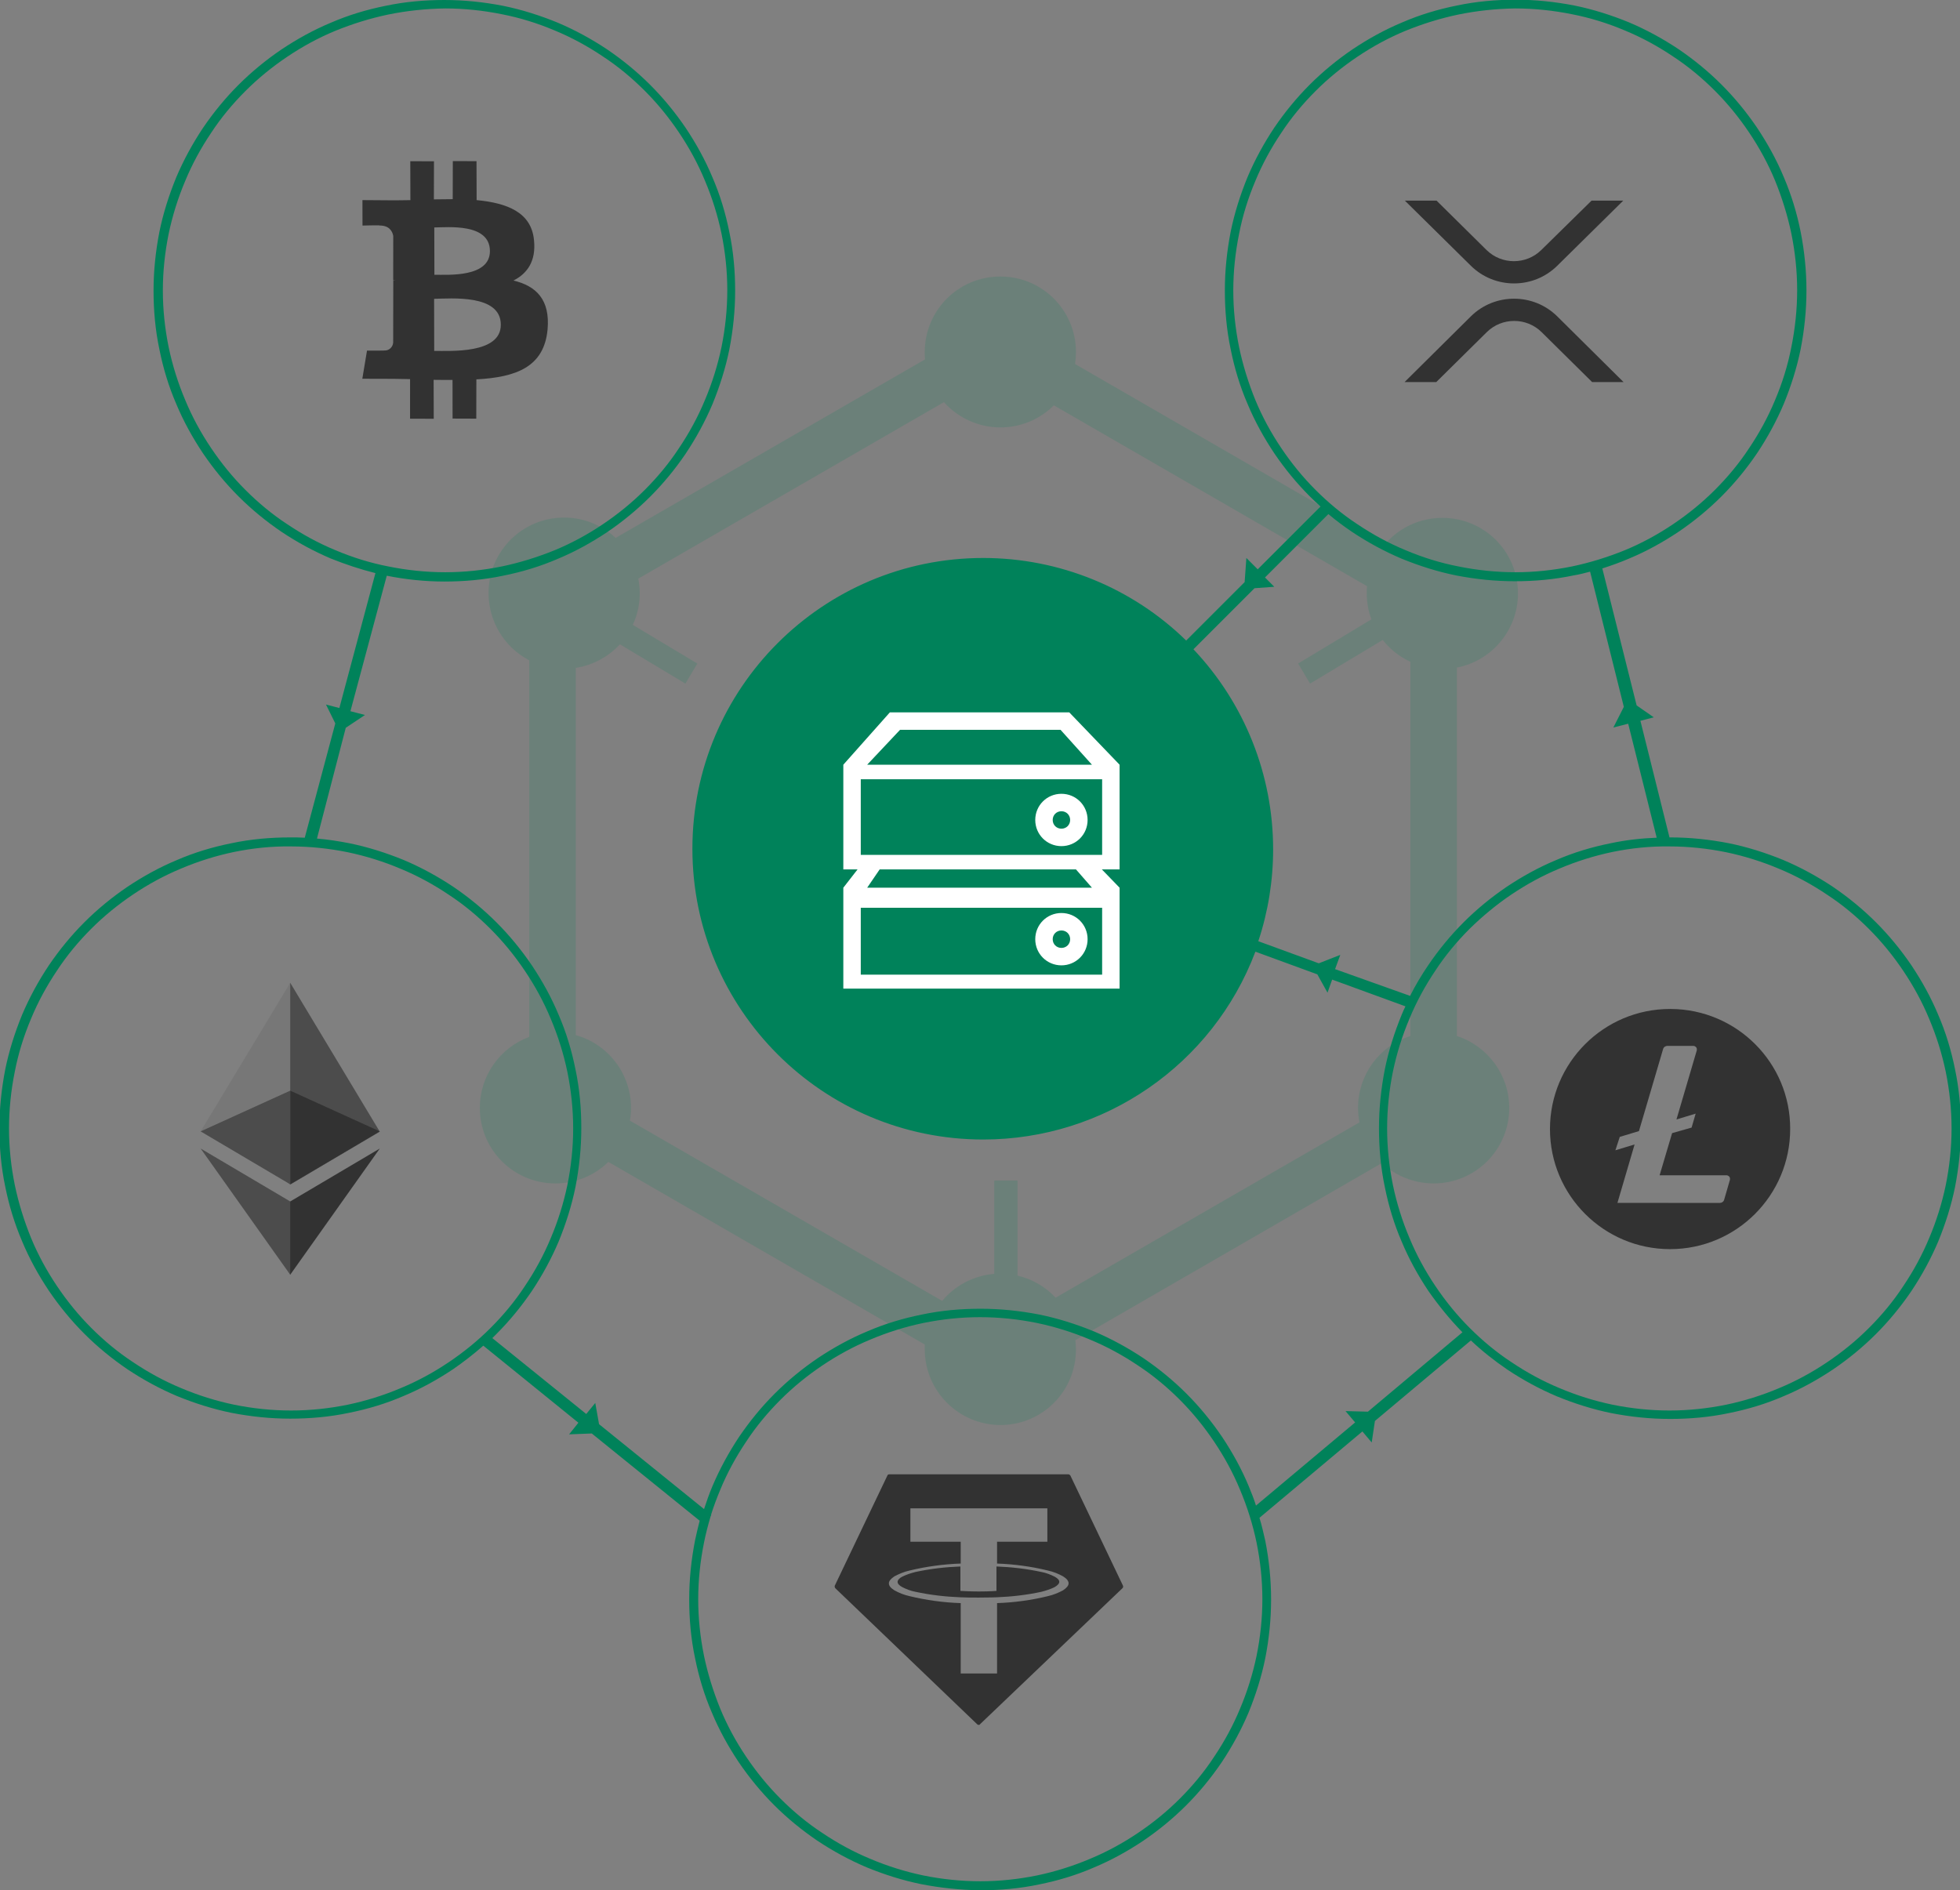
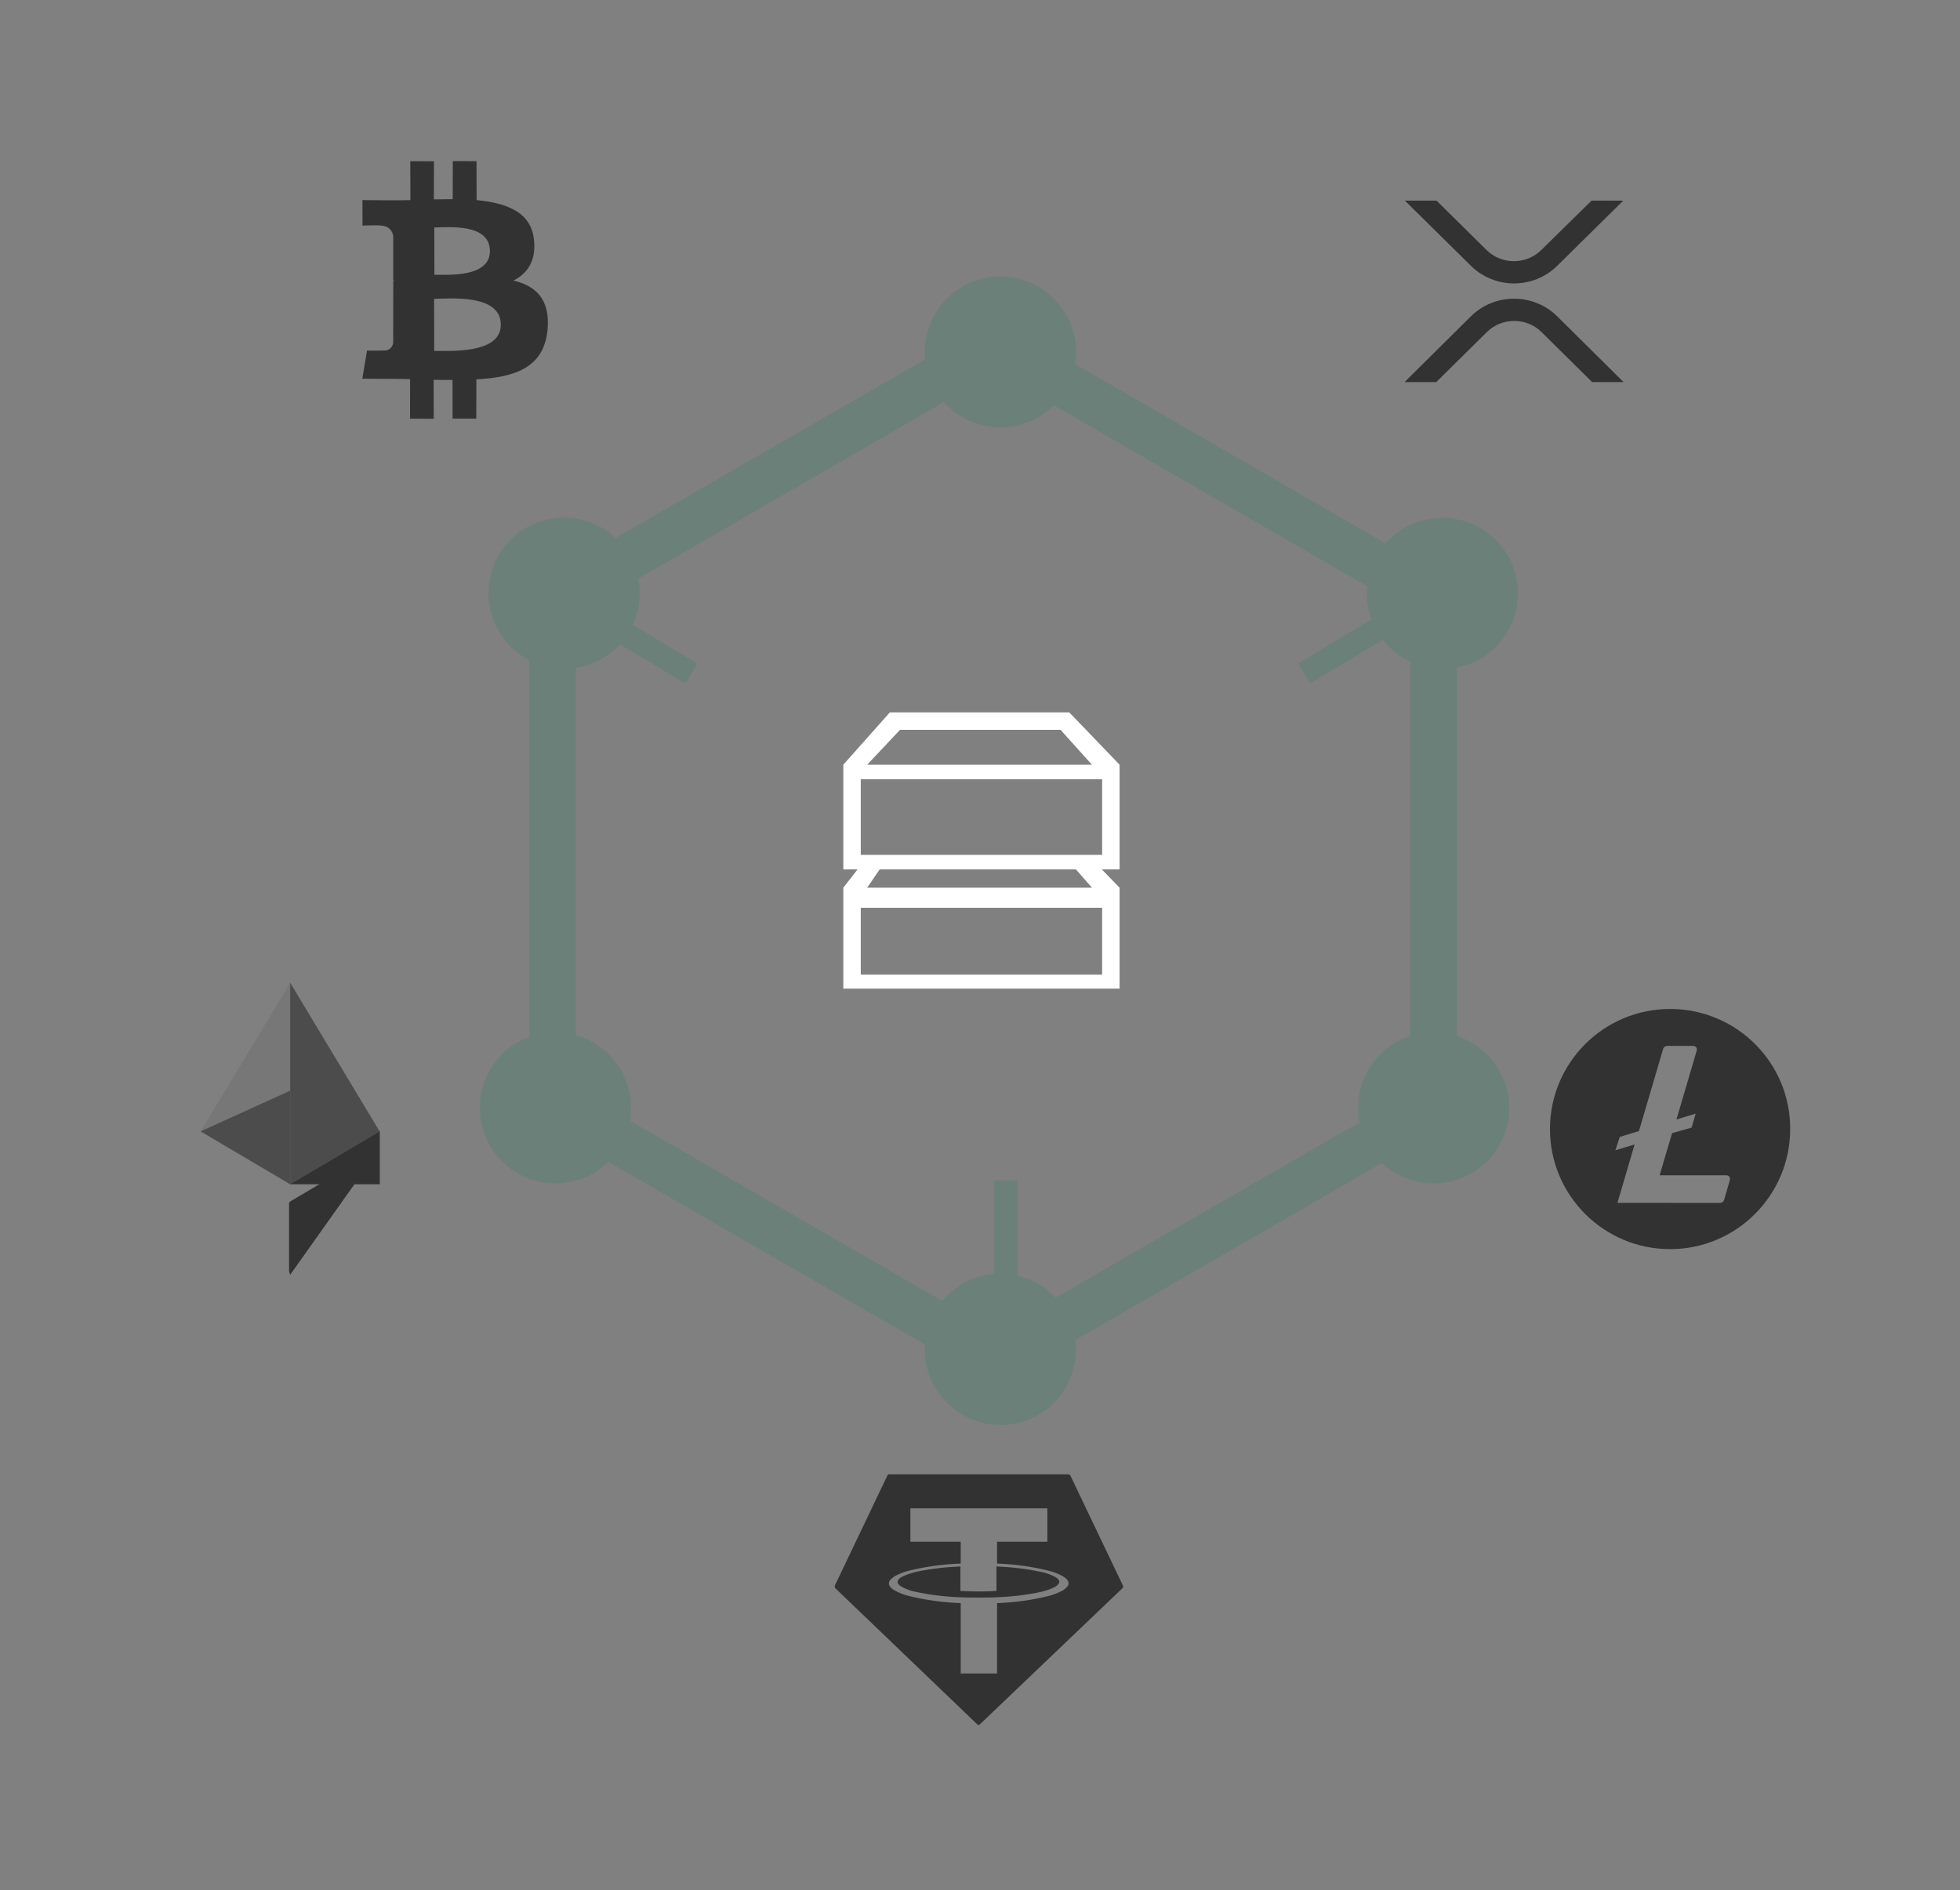
<svg xmlns="http://www.w3.org/2000/svg" version="1.1" id="Layer_1" x="0px" y="0px" viewBox="0 0 674 650" style="enable-background:new 0 0 674 650;" xml:space="preserve">
  <rect x="0" y="0" width="674" height="650" fill="#808080" stroke="none" />
  <style type="text/css">
	.st0{fill:#00825A;}
	.st1{fill:#323232;}
	.st2{fill:#4C4C4C;}
	.st3{fill:#777777;}
	.st4{opacity:0.163;fill:#00825A;enable-background:new    ;}
	.st5{fill:#FFFFFF;}
</style>
  <g transform="translate(-812 -327)">
    <g transform="translate(42 50)">
-       <path class="st0" d="M1086.8,925c-6.4-1.3-12.7-3.3-18.8-5.8c-5.9-2.5-11.6-5.6-17-9.2c-5.3-3.6-10.3-7.7-14.8-12.2    c-4.5-4.5-8.6-9.5-12.2-14.8c-3.6-5.4-6.7-11-9.2-17c-2.6-6-4.5-12.3-5.8-18.8c-1.4-6.6-2-13.4-2-20.2c0-6.8,0.7-13.5,2-20.2    c0.5-2.3,1-4.5,1.6-6.8l-37.1-30l-7.8,0.3l3.2-4l-32.7-26.5c-3.3,2.9-6.8,5.6-10.4,8.1c-5.4,3.6-11,6.7-17,9.2    c-6,2.6-12.3,4.5-18.8,5.8c-6.6,1.4-13.4,2-20.2,2c-6.8,0-13.5-0.7-20.2-2c-6.4-1.3-12.7-3.3-18.8-5.8c-5.9-2.5-11.6-5.6-17-9.2    c-5.3-3.6-10.3-7.7-14.8-12.2c-4.5-4.5-8.6-9.5-12.2-14.8c-3.6-5.4-6.7-11-9.2-17c-2.6-6.1-4.5-12.3-5.8-18.8    c-1.4-6.6-2-13.4-2-20.1c0-6.8,0.7-13.5,2-20.2c1.3-6.4,3.3-12.7,5.8-18.8c2.5-5.9,5.6-11.6,9.2-17c3.6-5.3,7.7-10.3,12.2-14.8    c4.5-4.5,9.5-8.6,14.8-12.2c5.4-3.6,11-6.7,17-9.2c6-2.6,12.3-4.5,18.8-5.8c6.6-1.4,13.4-2,20.2-2c1.7,0,3.3,0,5,0.1l10.5-39.3    l-3.2-6.5l4.6,1.2l12.4-46.4c-5.2-1.3-10.3-3-15.3-5c-5.9-2.5-11.6-5.6-17-9.2c-5.3-3.6-10.3-7.7-14.8-12.2    c-4.5-4.5-8.6-9.5-12.2-14.8c-3.6-5.4-6.7-11-9.2-17c-2.6-6-4.5-12.3-5.8-18.8c-1.4-6.6-2-13.4-2-20.1c0-6.8,0.7-13.5,2-20.2    c1.3-6.4,3.3-12.7,5.8-18.8c2.5-5.9,5.6-11.6,9.2-17c3.6-5.3,7.7-10.3,12.2-14.8c4.5-4.5,9.5-8.6,14.8-12.2c5.4-3.6,11-6.7,17-9.2    c6-2.6,12.3-4.5,18.8-5.8c6.6-1.4,13.4-2,20.2-2c6.8,0,13.5,0.7,20.2,2c6.4,1.3,12.7,3.3,18.8,5.8c5.9,2.5,11.6,5.6,17,9.2    c5.3,3.6,10.3,7.7,14.8,12.2c4.5,4.5,8.6,9.5,12.2,14.8c3.6,5.4,6.7,11,9.2,17c2.6,6,4.5,12.3,5.8,18.8c1.4,6.6,2,13.4,2,20.2    c0,6.8-0.7,13.5-2,20.2c-1.3,6.4-3.3,12.7-5.8,18.8c-2.5,5.9-5.6,11.6-9.2,17c-3.6,5.3-7.7,10.3-12.2,14.8    c-4.5,4.5-9.5,8.6-14.8,12.2c-5.4,3.6-11,6.7-17,9.2c-6,2.6-12.3,4.5-18.8,5.8c-6.6,1.4-13.4,2-20.2,2c-6.6,0-13.3-0.7-19.8-2    l-12.5,46.6l5,1.3l-6.6,4.4L879,565.4c3.7,0.3,7.5,0.9,11.1,1.6c6.4,1.3,12.7,3.3,18.8,5.8c5.9,2.5,11.6,5.6,17,9.2    c5.3,3.6,10.3,7.7,14.8,12.2c4.5,4.5,8.6,9.5,12.2,14.8c3.6,5.4,6.7,11,9.2,17c2.6,6,4.5,12.3,5.8,18.8c1.4,6.6,2,13.4,2,20.2    c0,6.8-0.7,13.5-2,20.2c-1.3,6.4-3.3,12.7-5.8,18.8c-2.5,5.9-5.6,11.6-9.2,17c-3.6,5.3-7.7,10.3-12.2,14.8    c-0.5,0.5-0.9,0.9-1.4,1.4l32.3,26.1l3.1-3.8l1.3,7.3l36.1,29.2c0.9-2.7,1.8-5.3,2.9-7.9c2.5-5.9,5.6-11.6,9.2-17    c3.6-5.3,7.7-10.3,12.2-14.8c4.5-4.5,9.5-8.6,14.8-12.2c5.4-3.6,11-6.7,17-9.2c6-2.6,12.3-4.5,18.8-5.8c6.6-1.4,13.4-2,20.2-2    c6.8,0,13.5,0.7,20.2,2c6.4,1.3,12.7,3.3,18.8,5.8c5.9,2.5,11.6,5.6,17,9.2c5.3,3.6,10.3,7.7,14.8,12.2c4.5,4.5,8.6,9.5,12.2,14.8    c3.6,5.4,6.7,11,9.2,17c0.9,2.2,1.8,4.4,2.5,6.7l34.1-28.6l-3.3-3.9l7.7,0.2l32.5-27.3c-4.3-4.4-8.2-9.2-11.7-14.2    c-3.6-5.4-6.7-11-9.2-17c-2.6-6-4.5-12.3-5.8-18.8c-1.4-6.6-2-13.4-2-20.2c0-6.8,0.7-13.5,2-20.2c1.3-6.4,3.3-12.7,5.8-18.8    c0.4-1,0.8-1.9,1.3-2.9l-25.2-9.2l-1.6,4.5l-3.5-6.3l-21.3-7.8c-14.7,38.9-52,64.6-93.6,64.6c-55.2,0-100-44.8-100-100    s44.8-100,100-100c26.1,0,51.2,10.2,69.8,28.4l20.1-20.1l0.6-8.3l3.9,3.9l21.6-21.6c-1.2-1.1-2.5-2.3-3.7-3.5    c-4.5-4.5-8.6-9.5-12.2-14.8c-3.6-5.4-6.7-11-9.2-17c-2.6-6-4.5-12.3-5.8-18.8c-1.4-6.6-2-13.4-2-20.2c0-6.8,0.7-13.5,2-20.2    c1.3-6.4,3.3-12.7,5.8-18.8c2.5-5.9,5.6-11.6,9.2-17c3.6-5.3,7.7-10.3,12.2-14.8c4.5-4.5,9.5-8.6,14.8-12.2c5.4-3.6,11-6.7,17-9.2    c6-2.6,12.3-4.5,18.8-5.8c6.6-1.4,13.4-2,20.2-2c6.8,0,13.5,0.7,20.2,2c6.4,1.3,12.7,3.3,18.8,5.8c5.9,2.5,11.6,5.6,17,9.2    c5.3,3.6,10.3,7.7,14.8,12.2c4.5,4.5,8.6,9.5,12.2,14.8c3.6,5.4,6.7,11,9.2,17c2.6,6.1,4.5,12.3,5.8,18.8c1.3,6.6,2,13.4,2,20.2    c0,6.8-0.7,13.5-2,20.2c-1.3,6.4-3.3,12.7-5.8,18.8c-2.5,5.9-5.6,11.6-9.2,17c-3.6,5.3-7.7,10.3-12.2,14.8    c-4.5,4.5-9.5,8.6-14.8,12.2c-5.4,3.6-11,6.7-17,9.2c-3,1.3-6.1,2.4-9.2,3.4l11.8,47.1l5.9,4.1l-4.6,1.2l10,40.1h0.2    c6.8,0,13.5,0.7,20.2,2c6.4,1.3,12.7,3.3,18.8,5.8c5.9,2.5,11.6,5.6,17,9.2c5.3,3.6,10.3,7.7,14.8,12.2c4.5,4.5,8.6,9.5,12.2,14.8    c3.6,5.4,6.7,11,9.2,17c2.6,6,4.5,12.3,5.8,18.8c1.4,6.6,2,13.4,2,20.2c0,6.8-0.7,13.5-2,20.2c-1.3,6.4-3.3,12.7-5.8,18.8    c-2.5,5.9-5.6,11.6-9.2,17c-3.6,5.3-7.7,10.3-12.2,14.8c-4.5,4.5-9.5,8.6-14.8,12.2c-5.4,3.6-11,6.7-17,9.2    c-6,2.6-12.3,4.5-18.8,5.8c-6.6,1.4-13.4,2-20.2,2c-6.8,0-13.5-0.7-20.2-2c-6.4-1.3-12.7-3.3-18.8-5.8c-5.9-2.5-11.6-5.6-17-9.2    c-4.4-3-8.6-6.3-12.5-10l-33,27.7l-1.1,7.4l-3.2-3.8l-35.4,29.7c0.8,2.6,1.4,5.3,2,7.9c1.3,6.6,2,13.4,2,20.2    c0,6.8-0.7,13.5-2,20.2c-1.3,6.4-3.3,12.7-5.8,18.8c-2.5,5.9-5.6,11.6-9.2,17c-3.6,5.3-7.7,10.3-12.2,14.8    c-4.5,4.5-9.5,8.6-14.8,12.2c-5.4,3.6-11,6.7-17,9.2c-6,2.6-12.3,4.5-18.8,5.8c-6.6,1.4-13.4,2-20.2,2    C1100.2,927,1093.5,926.3,1086.8,925z M1087.5,732c-6.2,1.3-12.3,3.2-18.2,5.7c-5.8,2.4-11.3,5.4-16.5,8.9    c-5.2,3.5-10,7.4-14.4,11.8c-4.4,4.4-8.4,9.2-11.8,14.4c-3.5,5.2-6.5,10.7-8.9,16.5c-1.2,2.9-2.3,5.8-3.2,8.7l0.1,0.1l-0.2,0.3    c-0.9,3-1.7,6.1-2.3,9.1c-1.3,6.4-2,13-2,19.5c0,6.6,0.7,13.1,2,19.5c1.3,6.2,3.2,12.3,5.6,18.2c2.4,5.8,5.4,11.3,8.9,16.5    c3.5,5.2,7.4,10,11.8,14.4c4.4,4.4,9.2,8.4,14.4,11.8c5.2,3.5,10.7,6.5,16.5,8.9c5.9,2.5,12,4.4,18.2,5.7c6.4,1.3,13,2,19.6,2    c6.6,0,13.1-0.7,19.5-2c6.2-1.3,12.3-3.2,18.2-5.7c5.8-2.4,11.3-5.4,16.5-8.9c5.2-3.5,10-7.4,14.4-11.8c4.4-4.4,8.4-9.2,11.8-14.4    c3.5-5.2,6.5-10.7,8.9-16.5c2.5-5.9,4.4-12,5.7-18.2c1.3-6.4,2-13,2-19.5c0-6.6-0.7-13.1-2-19.5c-1.3-6.2-3.2-12.3-5.7-18.2    c-2.4-5.8-5.4-11.3-8.9-16.5c-3.5-5.2-7.4-10-11.8-14.4c-4.4-4.4-9.2-8.4-14.4-11.8c-5.2-3.5-10.7-6.5-16.5-8.9    c-5.9-2.5-12-4.4-18.2-5.7c-6.4-1.3-13-2-19.6-2C1100.4,730,1093.9,730.7,1087.5,732L1087.5,732z M1324.5,570    c-6.2,1.3-12.3,3.2-18.2,5.7c-5.8,2.4-11.3,5.4-16.5,8.9c-5.2,3.5-10,7.5-14.4,11.8c-4.4,4.4-8.4,9.2-11.8,14.4    c-3.5,5.2-6.5,10.7-8.9,16.5c-2.5,5.9-4.4,12-5.7,18.2c-1.3,6.4-2,13-2,19.6c0,6.6,0.7,13.1,2,19.5c1.3,6.2,3.2,12.3,5.7,18.2    c2.4,5.8,5.4,11.3,8.9,16.5c3.5,5.2,7.4,10,11.8,14.4c4.4,4.4,9.2,8.4,14.4,11.8c5.2,3.5,10.7,6.5,16.5,8.9    c5.9,2.5,12,4.4,18.2,5.7c6.4,1.3,13,2,19.6,2c6.6,0,13.1-0.7,19.5-2c6.2-1.3,12.3-3.2,18.2-5.7c5.8-2.4,11.3-5.4,16.5-8.9    c5.2-3.5,10-7.4,14.4-11.8c4.4-4.4,8.4-9.2,11.8-14.4c3.5-5.2,6.5-10.7,8.9-16.5c2.5-5.9,4.4-12,5.7-18.2c1.3-6.4,2-13,2-19.5    c0-6.6-0.7-13.1-2-19.5c-1.3-6.2-3.2-12.3-5.7-18.2c-2.4-5.8-5.4-11.3-8.9-16.5c-3.5-5.2-7.4-10-11.8-14.4    c-4.4-4.4-9.2-8.4-14.4-11.8c-5.2-3.5-10.7-6.5-16.5-8.9c-5.9-2.5-12-4.4-18.2-5.7c-6.4-1.3-13-2-19.5-2    C1337.4,568,1330.9,568.7,1324.5,570L1324.5,570z M850.5,570c-6.2,1.3-12.3,3.2-18.2,5.7c-5.8,2.4-11.3,5.4-16.5,8.9    c-5.2,3.5-10,7.4-14.4,11.8c-4.4,4.4-8.4,9.2-11.8,14.4c-3.5,5.2-6.5,10.7-8.9,16.5c-2.5,5.9-4.4,12-5.6,18.2    c-1.3,6.4-2,13-2,19.6c0,6.6,0.7,13.1,2,19.5c1.3,6.2,3.2,12.3,5.6,18.2c2.4,5.8,5.4,11.3,8.9,16.5c3.5,5.2,7.4,10,11.8,14.4    c4.4,4.4,9.2,8.4,14.4,11.8c5.2,3.5,10.7,6.5,16.5,8.9c5.9,2.5,12,4.4,18.2,5.7c6.4,1.3,13,2,19.6,2c6.6,0,13.1-0.7,19.5-2    c6.2-1.3,12.3-3.2,18.2-5.7c5.8-2.4,11.3-5.4,16.5-8.9c5.2-3.5,10-7.4,14.4-11.8c4.4-4.4,8.4-9.2,11.8-14.4    c3.5-5.2,6.5-10.7,8.9-16.5c2.5-5.9,4.4-12,5.7-18.2c1.3-6.4,2-13,2-19.5c0-6.6-0.7-13.1-2-19.5c-1.3-6.2-3.2-12.3-5.7-18.2    c-2.4-5.8-5.4-11.3-8.9-16.5c-3.5-5.2-7.4-10-11.8-14.4c-4.4-4.4-9.2-8.4-14.4-11.8c-5.2-3.5-10.7-6.5-16.5-8.9    c-5.9-2.5-12-4.4-18.2-5.7c-6.4-1.3-13-2-19.5-2C863.4,568,856.9,568.7,850.5,570L850.5,570z M1254.9,619.5    c1.8-3.6,3.9-7.1,6.2-10.5c3.6-5.3,7.7-10.3,12.2-14.8c4.5-4.5,9.5-8.6,14.8-12.2c5.4-3.6,11-6.7,17-9.2c6-2.6,12.3-4.5,18.8-5.8    c5.2-1.1,10.5-1.7,15.8-1.9l-9.8-39.2l-5.1,1.3l3.6-7.1l-11.6-46.5c-1.9,0.5-3.8,1-5.7,1.3c-6.6,1.4-13.4,2-20.2,2    c-6.8,0-13.5-0.7-20.2-2c-6.4-1.3-12.7-3.3-18.8-5.8c-5.9-2.5-11.6-5.6-17-9.2c-2.8-1.9-5.5-3.9-8.1-6.1l-21.8,21.8l3.2,3.2    l-6.8,0.5l-21,21c17.6,18.6,27.4,43.2,27.4,68.8c0,10.7-1.7,21.4-5.1,31.6l20.8,7.6l7.4-2.9l-1.8,4.9L1254.9,619.5z M1271.5,282    c-6.2,1.3-12.3,3.2-18.2,5.6c-5.8,2.4-11.3,5.4-16.5,8.9c-5.2,3.5-10,7.4-14.4,11.8c-4.4,4.4-8.4,9.2-11.8,14.4    c-3.5,5.2-6.5,10.7-8.9,16.5c-2.5,5.9-4.4,12-5.6,18.2c-1.3,6.4-2,13-2,19.5c0,6.6,0.7,13.1,2,19.5c1.3,6.2,3.2,12.3,5.6,18.2    c2.4,5.8,5.4,11.3,8.9,16.5c3.5,5.2,7.4,10,11.8,14.4c4.4,4.4,9.2,8.4,14.4,11.8c5.2,3.5,10.7,6.5,16.5,8.9    c5.9,2.5,12,4.4,18.2,5.6c6.4,1.3,13,2,19.6,2c6.6,0,13.1-0.7,19.5-2c6.2-1.3,12.3-3.2,18.2-5.6c5.8-2.4,11.3-5.4,16.5-8.9    c5.2-3.5,10-7.4,14.4-11.8c4.4-4.4,8.4-9.2,11.8-14.4c3.5-5.2,6.5-10.7,8.9-16.5c2.5-5.9,4.4-12,5.6-18.2c1.3-6.4,2-13,2-19.6    c0-6.6-0.7-13.1-2-19.5c-1.3-6.2-3.2-12.3-5.6-18.2c-2.4-5.8-5.4-11.3-8.9-16.5c-3.5-5.2-7.4-10-11.8-14.4    c-4.4-4.4-9.2-8.4-14.4-11.8c-5.2-3.5-10.7-6.5-16.5-8.9c-5.9-2.5-12-4.4-18.2-5.6c-6.4-1.3-13-2-19.6-2    C1284.4,280,1277.9,280.7,1271.5,282L1271.5,282z M903.5,282c-6.2,1.3-12.3,3.2-18.2,5.6c-5.8,2.4-11.3,5.4-16.5,8.9    c-5.2,3.5-10,7.4-14.4,11.8c-4.4,4.4-8.4,9.2-11.8,14.4c-3.5,5.2-6.5,10.7-8.9,16.5c-2.5,5.9-4.4,12-5.7,18.2    c-1.3,6.4-2,13-2,19.5c0,6.6,0.7,13.1,2,19.5c1.3,6.2,3.2,12.3,5.7,18.2c2.4,5.8,5.4,11.3,8.9,16.5c3.5,5.2,7.4,10,11.8,14.4    c4.4,4.4,9.2,8.4,14.4,11.8c5.2,3.5,10.7,6.5,16.5,8.9c5.9,2.5,12,4.4,18.2,5.6c6.4,1.3,13,2,19.6,2c6.6,0,13.1-0.7,19.5-2    c6.2-1.3,12.3-3.2,18.2-5.6c5.8-2.4,11.3-5.4,16.5-8.9c5.2-3.5,10-7.4,14.4-11.8c4.4-4.4,8.4-9.2,11.8-14.4    c3.5-5.2,6.5-10.7,8.9-16.5c2.5-5.9,4.4-12,5.7-18.2c1.3-6.4,2-13,2-19.6c0-6.6-0.7-13.1-2-19.5c-1.3-6.2-3.2-12.3-5.7-18.2    c-2.4-5.8-5.4-11.3-8.9-16.5c-3.5-5.2-7.4-10-11.8-14.4c-4.4-4.4-9.2-8.4-14.4-11.8c-5.2-3.5-10.7-6.5-16.5-8.9    c-5.9-2.5-12-4.4-18.2-5.6c-6.4-1.3-13-2-19.5-2C916.4,280,909.9,280.7,903.5,282L903.5,282z" />
      <g transform="translate(-260.33 -110.06) rotate(-14)">
        <g transform="translate(995.47 712.75)">
          <path class="st1" d="M68.8,36.7C70.3,27.1,62.9,22,53,18.5l3.2-13l-7.9-2l-3.2,12.7c-2.1-0.5-4.2-1-6.3-1.5L42,2l-7.9-2l-3.2,13      c-1.7-0.4-3.4-0.8-5.1-1.2l0,0L14.9,9l-2.1,8.5c0,0,5.9,1.3,5.7,1.4c3.2,0.8,3.8,2.9,3.7,4.6l-3.7,14.8c0.3,0.1,0.6,0.2,0.8,0.3      c-0.3-0.1-0.5-0.1-0.8-0.2l-5.2,20.7c-0.5,1.5-2.1,2.4-3.6,1.9c0,0,0,0,0,0c0.1,0.1-5.8-1.4-5.8-1.4L0,68.6l10.3,2.6      c1.9,0.5,3.8,1,5.6,1.5l-3.3,13.2l7.9,2l3.2-13c2.2,0.6,4.3,1.1,6.3,1.6l-3.2,12.9l7.9,2l3.3-13.1c13.5,2.6,23.6,1.5,27.9-10.7      c3.4-9.8-0.2-15.5-7.3-19.2C63.9,47.2,67.8,43.7,68.8,36.7L68.8,36.7L68.8,36.7z M50.7,62.1c-2.4,9.8-19,4.5-24.4,3.2l4.3-17.4      C36.1,49.2,53.3,51.8,50.7,62.1L50.7,62.1z M53.2,36.6c-2.2,8.9-16,4.4-20.5,3.3l3.9-15.8C41.1,25.2,55.5,27.2,53.2,36.6      L53.2,36.6z" />
        </g>
      </g>
      <g transform="translate(1253 346)">
        <path class="st1" d="M64.3,0h10.9L52.5,22.4c-8.2,8.1-21.5,8.1-29.7,0L0.1,0H11l17.2,17c5.2,5.1,13.6,5.1,18.8,0L64.3,0z" />
        <path class="st1" d="M10.9,62.4H0l22.8-22.6c8.2-8.1,21.5-8.1,29.7,0l22.8,22.6H64.5L47.1,45.2c-5.2-5.1-13.6-5.1-18.8,0     L10.9,62.4z" />
      </g>
      <g transform="translate(839 615)">
        <path class="st2" d="M30.8,0l-0.7,2.3v66.4l0.7,0.7l30.8-18.2L30.8,0z" />
        <path class="st3" d="M30.8,0L0,51.1l30.8,18.2V0z" />
        <path class="st1" d="M30.8,75.2l-0.4,0.5v23.6l0.4,1.1L61.6,57L30.8,75.2z" />
-         <path class="st2" d="M30.8,100.4V75.2L0,57L30.8,100.4z" />
-         <path class="st1" d="M30.8,69.3l30.8-18.2l-30.8-14V69.3z" />
+         <path class="st1" d="M30.8,69.3l30.8-18.2V69.3z" />
        <path class="st2" d="M0,51.1l30.8,18.2V37.1L0,51.1z" />
      </g>
      <g transform="translate(1057.164 793.538)">
        <path class="st1" d="M49.4,76.7c-0.2,0-0.4-0.1-0.5-0.2L0.1,29.7c-0.2-0.2-0.3-0.6-0.2-0.9L18-9.1c0.1-0.3,0.4-0.4,0.7-0.4h61.5     c0.3,0,0.5,0.2,0.7,0.4l18.1,37.9c0.1,0.3,0.1,0.6-0.2,0.9L49.9,76.4C49.8,76.6,49.6,76.7,49.4,76.7z M43.2,13.7v7.5     c-5.9,0.2-11.8,1-17.6,2.4c-1.8,0.4-3.5,1.1-5.2,2c-1.2,0.8-1.9,1.6-1.9,2.4s0.6,1.6,1.9,2.4c1.6,0.9,3.4,1.6,5.2,2     c5.8,1.4,11.6,2.2,17.6,2.4V59h12.5V34.8c5.9-0.2,11.8-1,17.5-2.4c1.8-0.4,3.5-1.1,5.2-2c1.2-0.8,1.9-1.6,1.9-2.4     s-0.6-1.6-1.9-2.4c-1.6-0.9-3.4-1.6-5.2-2c-5.7-1.4-11.6-2.2-17.5-2.4v-7.5h17.3V2.2H25.9v11.5L43.2,13.7z M49.4,32.9     c-2.2,0-4.4,0-6.3-0.1c-5.2-0.2-10.4-0.8-15.5-1.9c-1.6-0.3-3.1-0.9-4.5-1.6c-1.1-0.6-1.6-1.2-1.6-1.8s0.6-1.3,1.6-1.8     c1.4-0.7,3-1.2,4.5-1.6c5.1-1.1,10.3-1.7,15.5-1.9v8.4c0.6,0,2.9,0.2,6.3,0.2c4.1,0,5.9-0.2,6.1-0.2v-8.4     c5.2,0.2,10.4,0.8,15.5,1.9c1.6,0.3,3.1,0.9,4.5,1.6c1.1,0.6,1.6,1.2,1.6,1.8s-0.6,1.2-1.6,1.8c-1.4,0.7-3,1.2-4.5,1.6     c-5.1,1.1-10.3,1.7-15.5,1.9h0h0C55.2,32.8,53.4,32.9,49.4,32.9L49.4,32.9z" />
      </g>
      <g transform="translate(1303 624)">
        <path class="st1" d="M41.3,0C18.5,0,0,18.5,0,41.3s18.5,41.3,41.3,41.3s41.3-18.5,41.3-41.3l0,0l0,0C82.7,18.6,64.3,0.1,41.5,0     c0,0,0,0,0,0H41.3z M42,42.7l-4.3,14.5h23c0.6,0,1.2,0.5,1.2,1.1c0,0,0,0,0,0v0.4l-2,6.9c-0.2,0.7-0.8,1.1-1.5,1.1H23.2l5.9-20.1     l-6.6,2L24,44l6.6-2l8.3-28.2c0.2-0.7,0.8-1.1,1.5-1.1h8.9c0.6,0,1.2,0.5,1.2,1.1c0,0,0,0,0,0v0.4l-7,23.8l6.6-2l-1.4,4.8     L42,42.7z" />
      </g>
    </g>
    <path class="st4" d="M1130,791c0-0.5,0-1.1,0-1.6l-108.8-62.8c-4.9,4.8-11.4,7.4-18.2,7.4c-14.4,0-26-11.6-26-26l0,0   c0-10.9,6.8-20.6,17-24.4V554.1c-8.6-4.5-14-13.4-14-23.1c0-14.4,11.6-26,26-26c6.6,0,12.9,2.5,17.7,7l106.4-61.4   c-0.1-0.8-0.1-1.7-0.1-2.5c0-14.4,11.6-26,26-26s26,11.6,26,26c0,1.4-0.1,2.7-0.3,4.1l106.8,61.7c4.9-5.6,12-8.8,19.5-8.8   c14.4,0,26,11.6,26,26c0,12.4-8.8,23.1-21,25.5v126.7c10.7,3.5,18,13.5,18,24.7c0,14.4-11.6,26-26,26l0,0c-6.6,0-13-2.5-17.8-7   l-105.4,60.9c0.1,1.1,0.2,2.1,0.2,3.2c0,14.4-11.6,26-26,26l0,0C1141.6,817,1130,805.4,1130,791L1130,791z M1010,556.7V683   c11.2,3.1,19,13.4,19,25c0,1.5-0.1,2.9-0.4,4.4l107.4,62c4.5-5.4,10.9-8.7,17.9-9.3V733h8v32.7c5,1.2,9.6,3.8,13.1,7.6l104.5-60.3   c-0.3-1.6-0.5-3.3-0.5-5c0-11.3,7.3-21.3,18-24.7V554.6c-3.7-1.7-7-4.3-9.5-7.5l-25,15l-4.1-6.9l25.2-15.2c-1.1-2.9-1.6-6-1.6-9   c0-0.8,0-1.6,0.1-2.4l-107.7-62.2c-4.9,4.9-11.5,7.6-18.4,7.6c-7.4,0-14.5-3.2-19.4-8.7L1031.5,526c0.3,1.7,0.5,3.3,0.5,5   c0,3.8-0.8,7.5-2.4,10.9l22.2,13.3l-4.1,6.9l-22.5-13.5C1021.2,552.9,1015.8,555.8,1010,556.7z" />
    <g transform="translate(634 181.001)">
      <path class="st5" d="M468,486v-34.7l4.9-6.3H468v-36l16-18h61.7l17.3,18h-9.4h9.4v36h-6.1l6.1,6.3V486H468z M474,481.2h83v-23h-83    V481.2z M476.2,451.3h77.3L548,445h-67.5L476.2,451.3z M474,440h83v-26h-83V440z M476.2,409h77.3l-10.8-12h-55.2L476.2,409z" />
-       <path class="st5" d="M543,437c-5,0-9-4-9-9c0-5,4-9,9-9c5,0,9,4,9,9C552,433,548,437,543,437z M543,425c-1.7,0-3,1.3-3,3    s1.3,3,3,3s3-1.3,3-3S544.7,425,543,425z" />
-       <path class="st5" d="M543,478c-5,0-9-4-9-9c0-5,4-9,9-9c5,0,9,4,9,9C552,474,548,478,543,478z M543,466c-1.7,0-3,1.3-3,3    s1.3,3,3,3s3-1.3,3-3S544.7,466,543,466z" />
    </g>
  </g>
</svg>